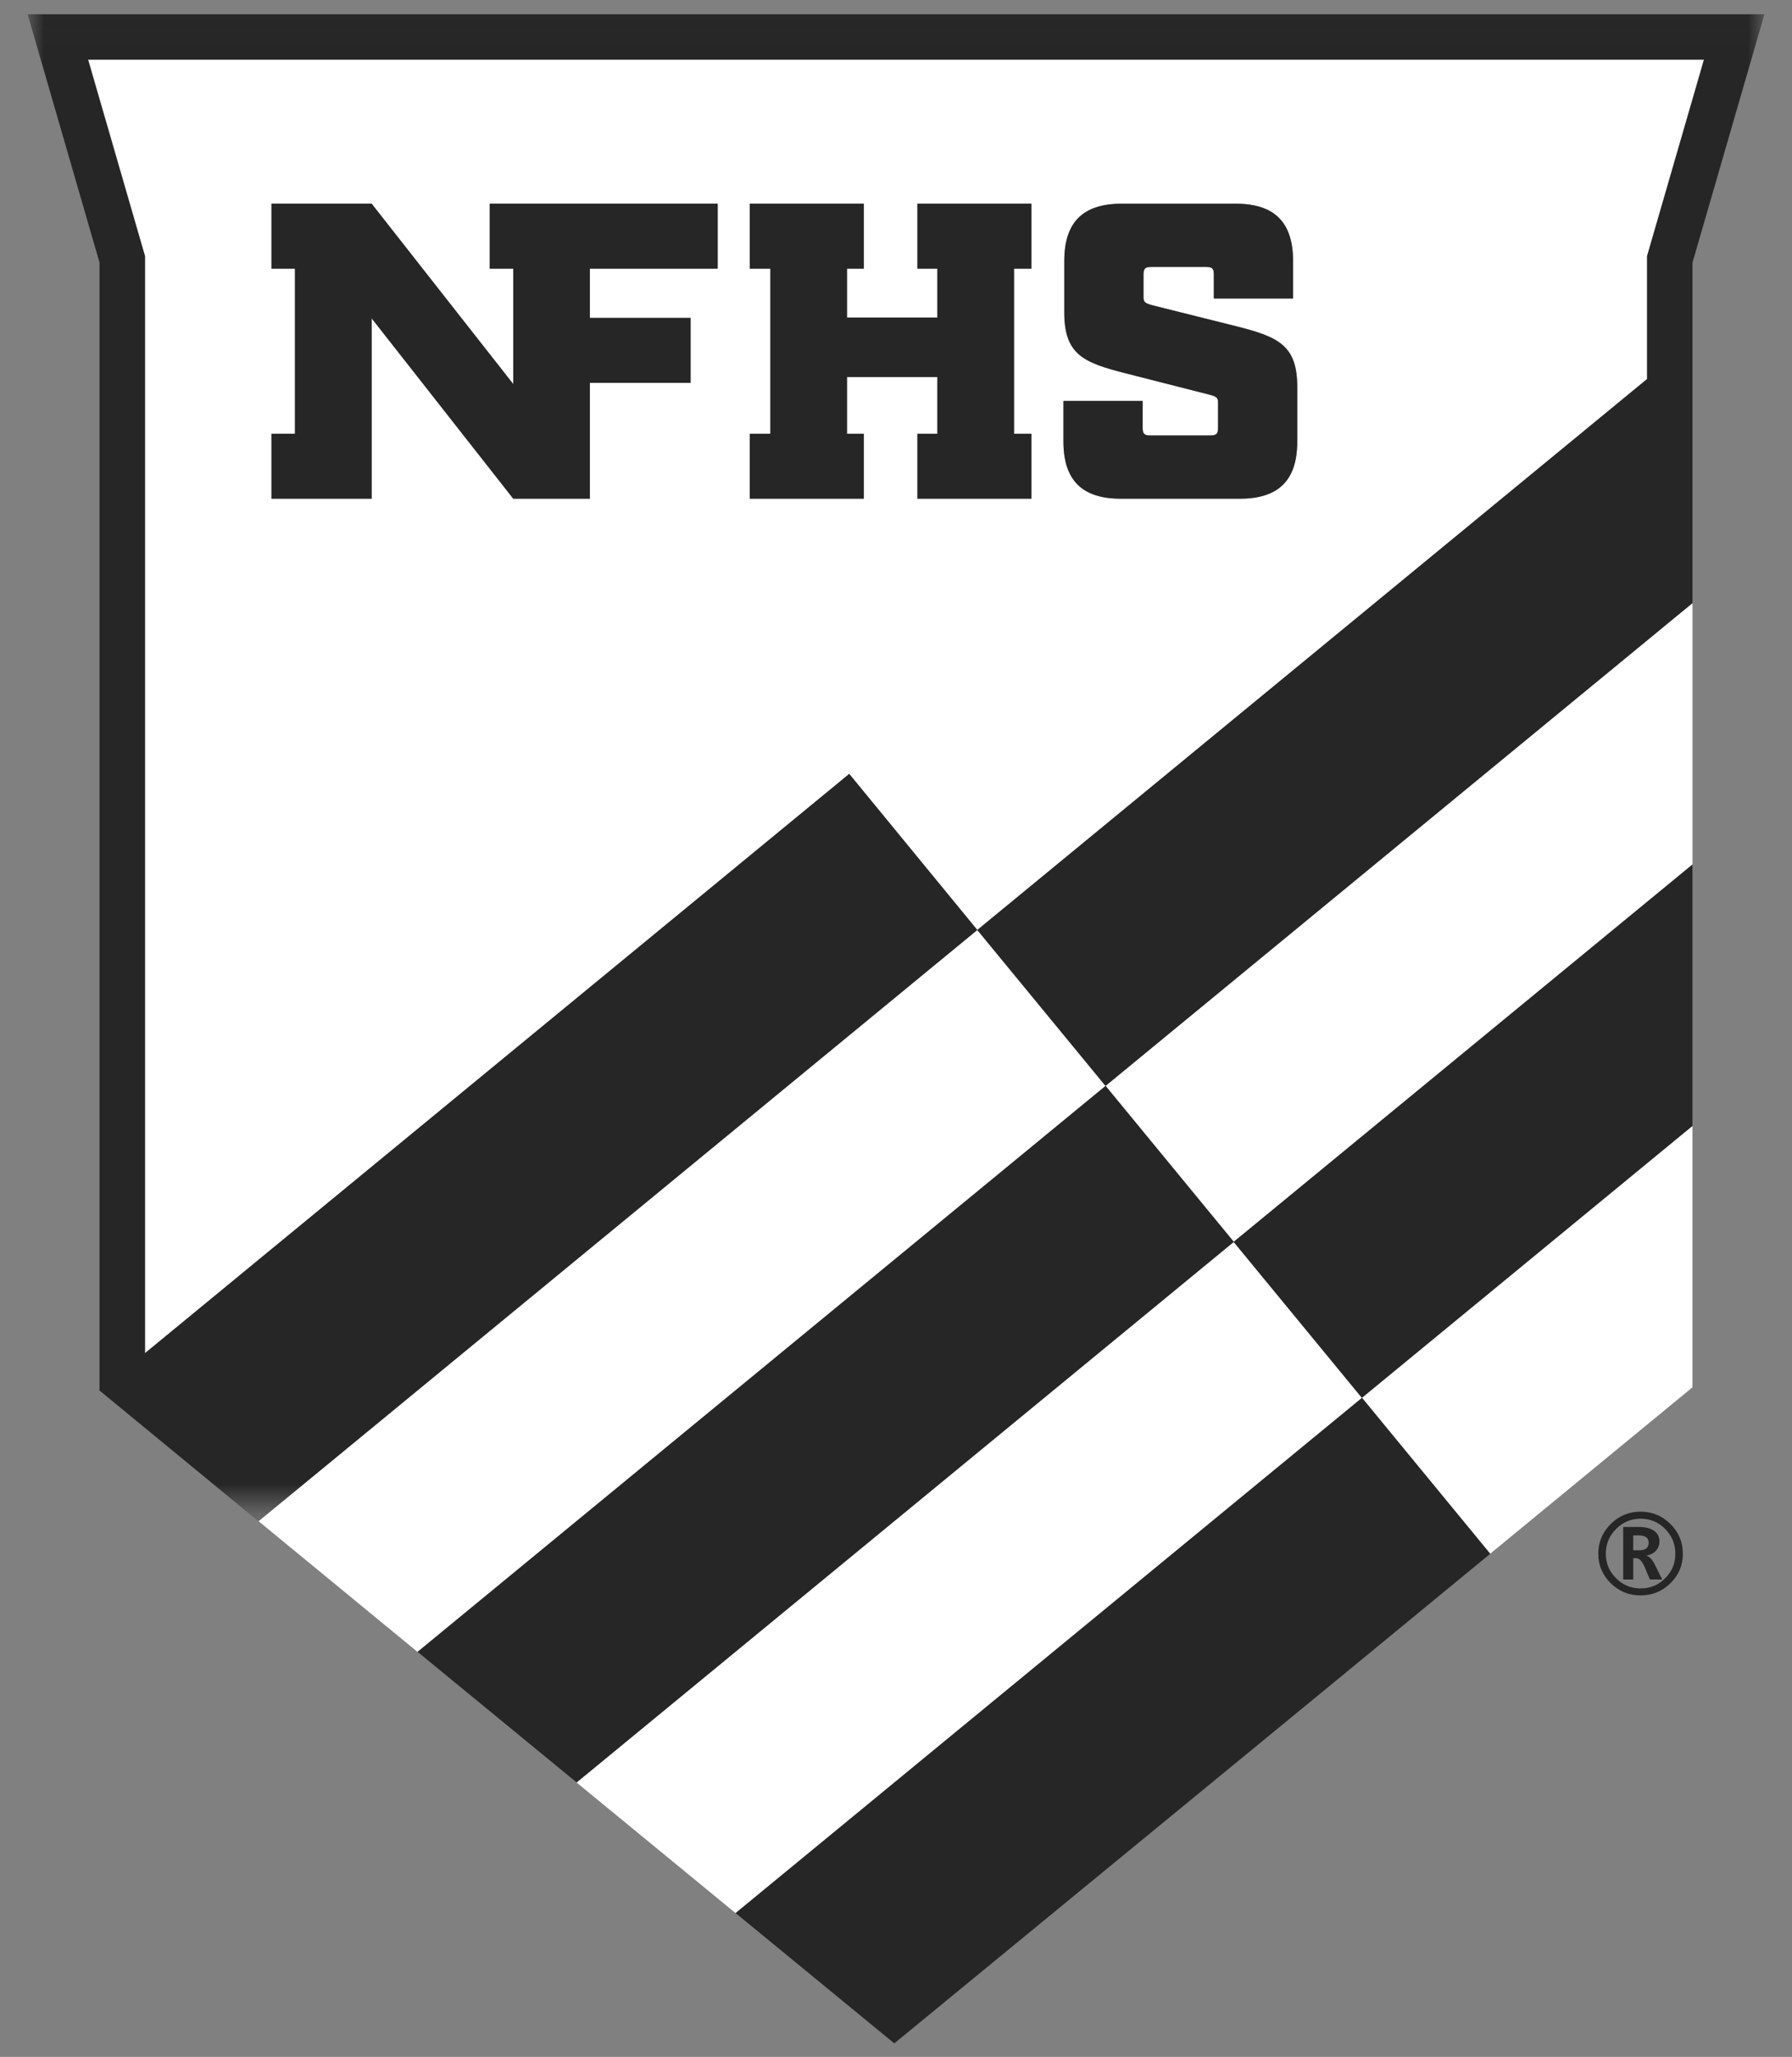
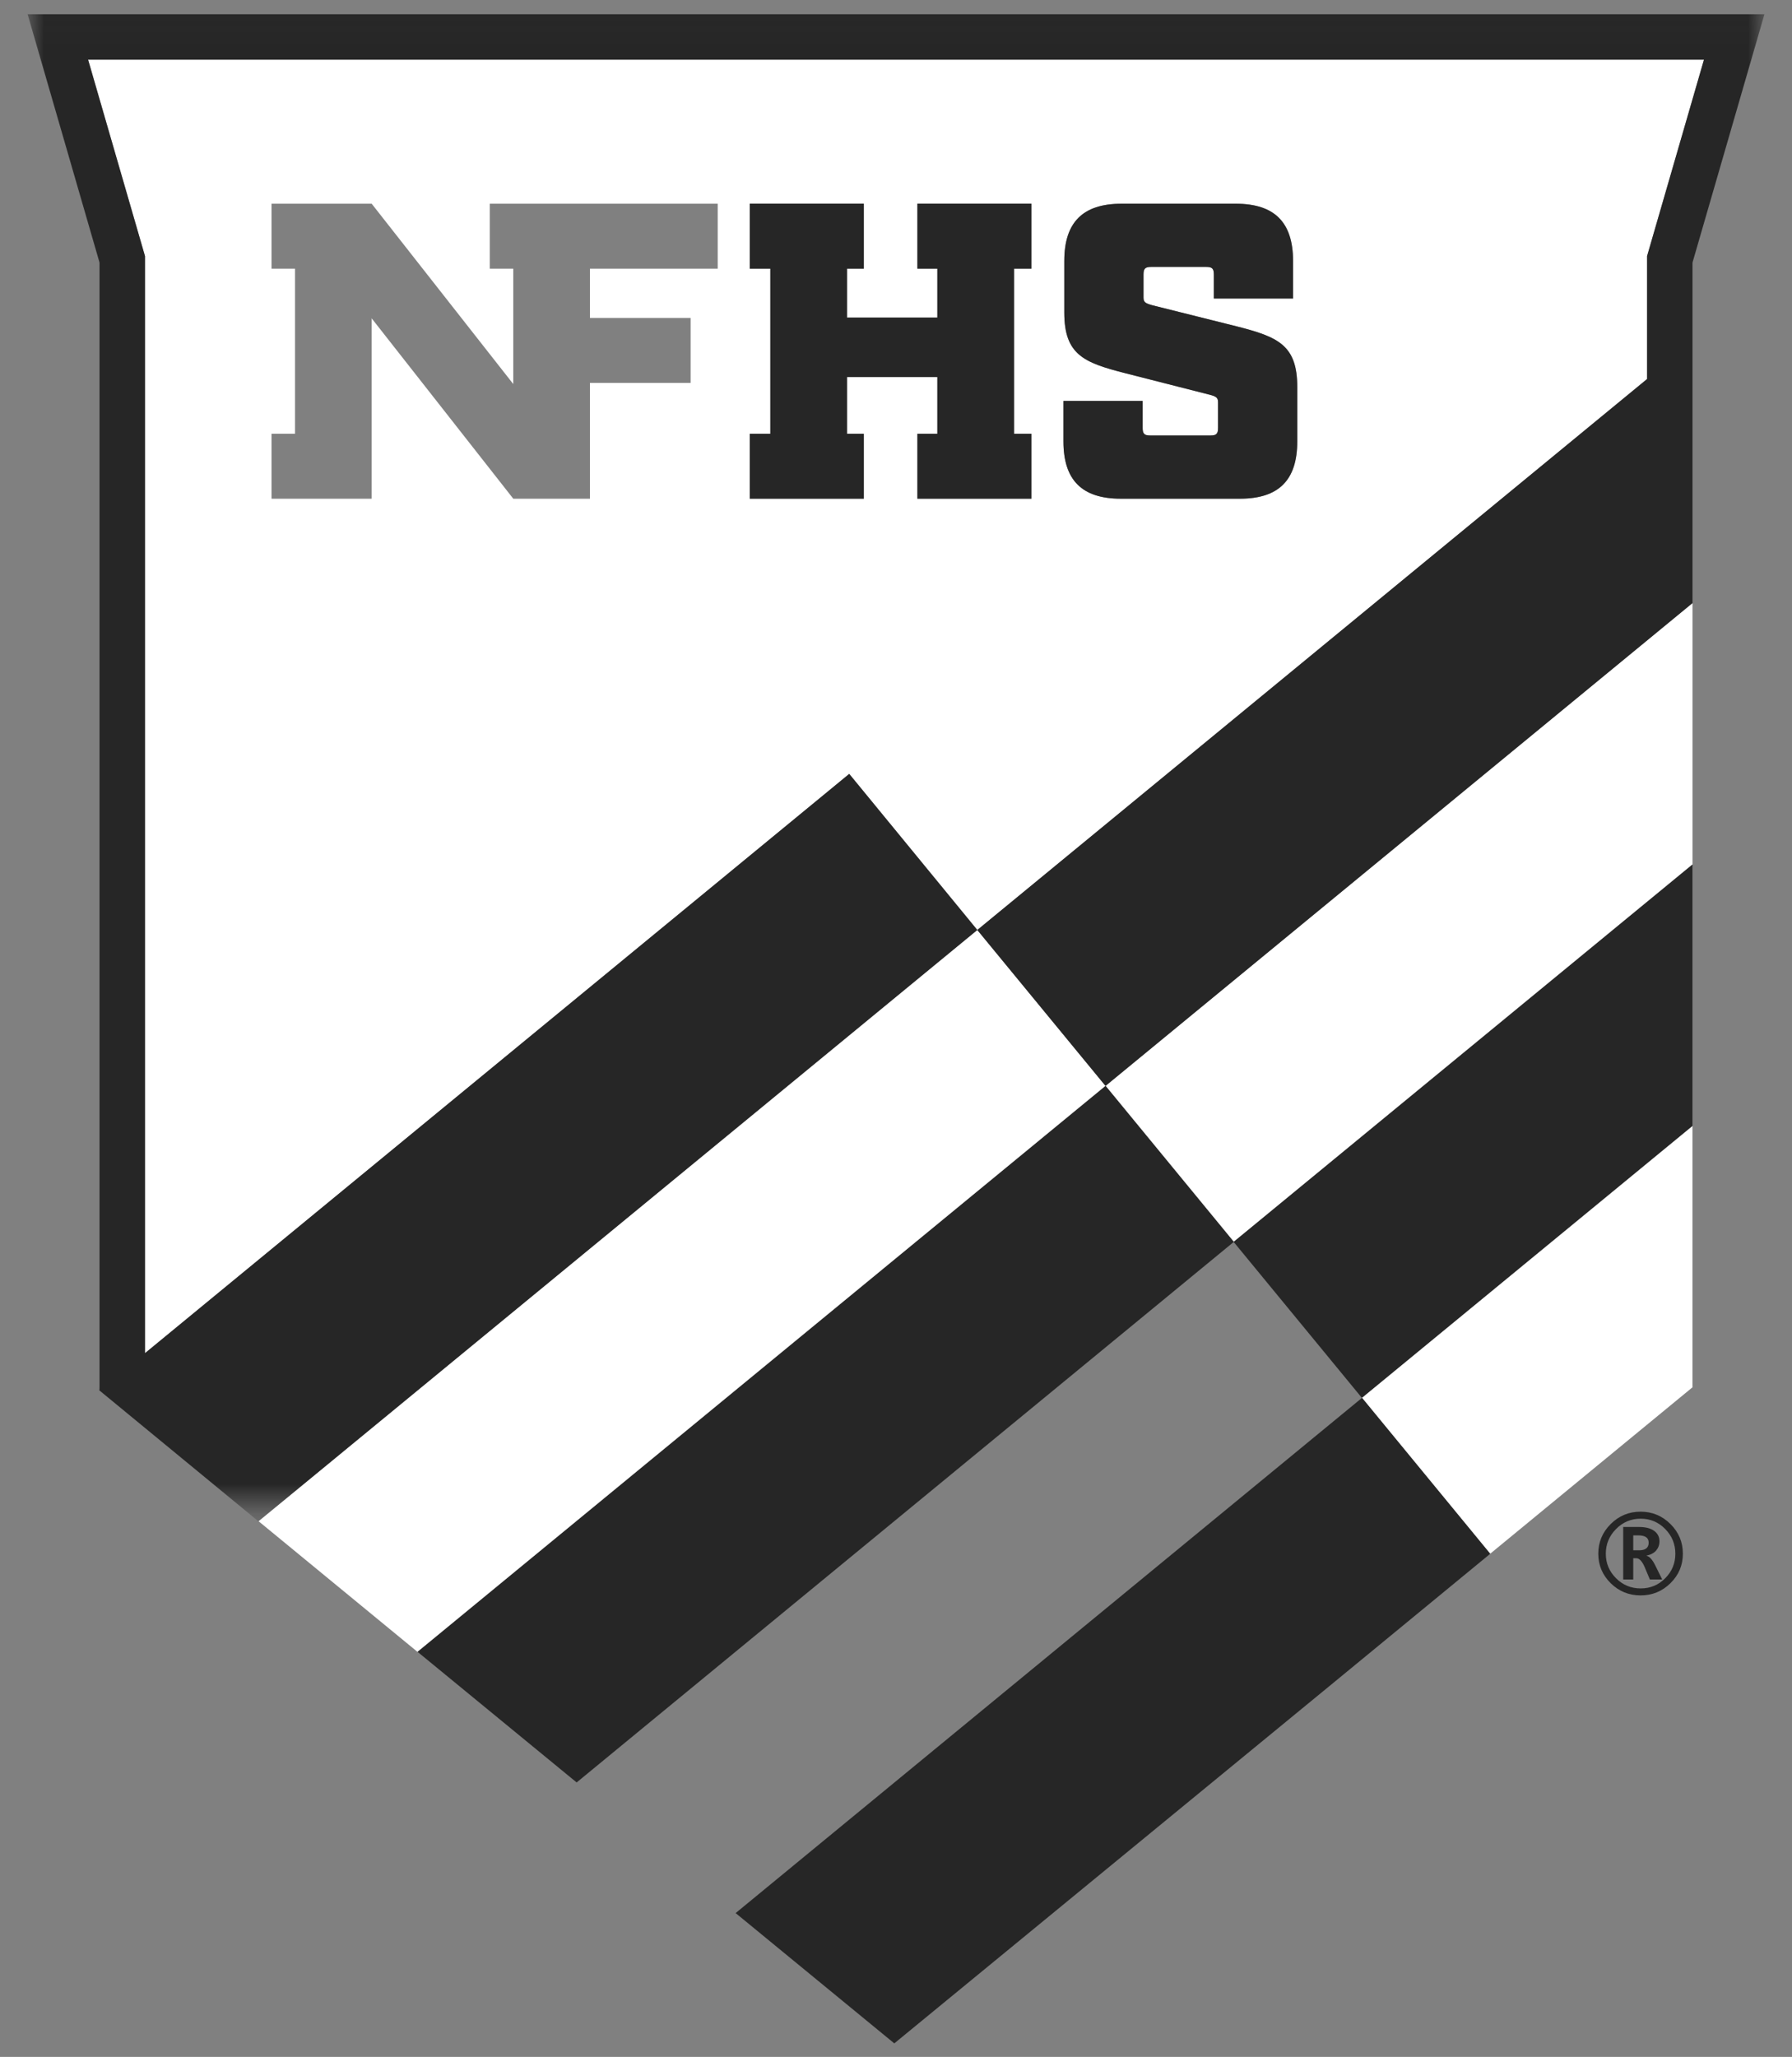
<svg xmlns="http://www.w3.org/2000/svg" width="61" height="70" viewBox="0 0 61 70" fill="none">
  <rect x="0" y="0" width="61" height="70" fill="#808080" stroke="none" />
  <path fill-rule="evenodd" clip-rule="evenodd" d="M44.161 15.022C44.161 16.341 43.53 16.972 42.21 16.972H38.153C36.833 16.972 36.202 16.341 36.202 15.022V13.645H38.898V14.563C38.898 14.764 38.955 14.821 39.156 14.821H41.207C41.407 14.821 41.465 14.764 41.465 14.563V13.688C41.465 13.53 41.393 13.488 41.164 13.43L38.296 12.698C36.89 12.34 36.23 12.067 36.23 10.633V8.884C36.23 7.564 36.861 6.934 38.181 6.934H42.067C43.387 6.934 44.017 7.564 44.017 8.884V10.16H41.322V9.343C41.322 9.142 41.264 9.085 41.063 9.085H39.185C38.984 9.085 38.927 9.142 38.927 9.343V10.117C38.927 10.275 38.97 10.318 39.228 10.389L42.096 11.106C43.501 11.465 44.161 11.738 44.161 13.172V15.022ZM35.11 9.143H34.519V14.762H35.11V16.972H34.519H31.909H31.228V14.762H31.909V12.831H28.834V14.762H29.406V16.972H28.834H26.224H25.524V14.762H26.224V9.143H25.524V6.933H26.224H28.834H29.406V9.143H28.834V10.807H31.909V9.143H31.228V6.933H31.909H34.519H35.11V9.143ZM24.432 9.143H20.082V10.82H23.509V13.031H20.082V16.972H20.069H17.472L12.652 10.834V16.972H11.065H10.042H9.243V14.762H10.042V9.143H9.243V6.933H10.042H12.432H12.652L17.472 13.07V9.143H16.672V6.933H17.472H19.861H20.069H24.432V9.143ZM56.068 10.898V8.936V8.717L56.129 8.506L58.005 2.031H3L4.876 8.506L4.937 8.717V8.936V31.835V44.049V46.051L28.91 26.337L33.269 31.65L56.068 12.9V10.898Z" fill="white" />
-   <path fill-rule="evenodd" clip-rule="evenodd" d="M41.996 42.264L19.625 60.661L25.038 65.106L46.361 47.571L41.996 42.264Z" fill="white" />
  <path fill-rule="evenodd" clip-rule="evenodd" d="M50.724 52.878L53.038 50.975L57.612 47.213V38.317L46.359 47.571L50.724 52.878Z" fill="white" />
  <path fill-rule="evenodd" clip-rule="evenodd" d="M33.269 31.649L8.802 51.77L14.212 56.217L37.633 36.956L33.269 31.649Z" fill="white" />
  <path fill-rule="evenodd" clip-rule="evenodd" d="M41.996 42.263L57.613 29.42V20.523L37.632 36.955L41.996 42.263Z" fill="white" />
  <path fill-rule="evenodd" clip-rule="evenodd" d="M37.635 36.955L14.215 56.216L19.629 60.66L42 42.263L37.635 36.955Z" fill="#262626" />
  <path fill-rule="evenodd" clip-rule="evenodd" d="M25.041 65.106L30.442 69.54L45.316 57.329L50.728 52.878L46.364 47.571L25.041 65.106Z" fill="#262626" />
  <path fill-rule="evenodd" clip-rule="evenodd" d="M46.358 47.571L57.611 38.317V29.421L41.993 42.264L46.358 47.571Z" fill="#262626" />
  <path fill-rule="evenodd" clip-rule="evenodd" d="M42.093 11.106L39.225 10.389C38.967 10.317 38.924 10.274 38.924 10.117V9.342C38.924 9.141 38.981 9.084 39.182 9.084H41.061C41.262 9.084 41.319 9.141 41.319 9.342V10.159H44.015V8.883C44.015 7.564 43.384 6.933 42.065 6.933H38.178C36.859 6.933 36.228 7.564 36.228 8.883V10.633C36.228 12.067 36.887 12.339 38.293 12.698L41.161 13.429C41.39 13.487 41.462 13.53 41.462 13.687V14.562C41.462 14.763 41.405 14.82 41.204 14.82H39.153C38.953 14.82 38.895 14.763 38.895 14.562V13.645H36.199V15.021C36.199 16.34 36.83 16.971 38.15 16.971H42.208C43.527 16.971 44.158 16.34 44.158 15.021V13.171C44.158 11.737 43.498 11.465 42.093 11.106Z" fill="#262626" />
-   <path fill-rule="evenodd" clip-rule="evenodd" d="M19.859 6.932H17.47H16.67V9.142H17.47V13.07L12.65 6.932H12.429H10.04H9.24V9.142H10.04V14.761H9.24V16.971H10.04H11.062H12.65V10.833L17.47 16.971H20.066H20.079V13.03H23.506V10.819H20.079V9.142H24.429V6.932H20.066H19.859Z" fill="#262626" />
  <path fill-rule="evenodd" clip-rule="evenodd" d="M31.907 6.932H31.227V9.142H31.907V10.806H28.831V9.142H29.404V6.932H28.831H26.222H25.522V9.142H26.222V14.761H25.522V16.971H26.222H28.831H29.404V14.761H28.831V12.83H31.907V14.761H31.227V16.971H31.907H34.517H35.108V14.761H34.517V9.142H35.108V6.932H34.517H31.907Z" fill="#262626" />
  <mask id="mask0_13301_7438" style="mask-type:luminance" maskUnits="userSpaceOnUse" x="0" y="0" width="61" height="52">
    <path fill-rule="evenodd" clip-rule="evenodd" d="M0.939 0.022H60.061V51.311H0.939V0.022Z" fill="white" />
  </mask>
  <g mask="url(#mask0_13301_7438)">
-     <path fill-rule="evenodd" clip-rule="evenodd" d="M3.388 8.936V47.206L3.387 47.247L3.383 47.328L3.389 47.323L8.797 51.773L8.8 51.77L33.267 31.649L28.907 26.337L4.935 46.051V44.049V31.834V8.936V8.716L4.874 8.505L2.998 2.03H58.003L56.127 8.505L56.066 8.716V8.936V10.897V12.899L33.267 31.649L37.632 36.956L57.613 20.524V11.628V8.936L60.062 0.484H0.94L3.388 8.936Z" fill="#262626" />
+     <path fill-rule="evenodd" clip-rule="evenodd" d="M3.388 8.936V47.206L3.387 47.247L3.383 47.328L3.389 47.323L8.797 51.773L8.8 51.77L33.267 31.649L28.907 26.337L4.935 46.051V44.049V31.834V8.716L4.874 8.505L2.998 2.03H58.003L56.127 8.505L56.066 8.716V8.936V10.897V12.899L33.267 31.649L37.632 36.956L57.613 20.524V11.628V8.936L60.062 0.484H0.94L3.388 8.936Z" fill="#262626" />
  </g>
  <path fill-rule="evenodd" clip-rule="evenodd" d="M55.596 52.251V52.76H55.791C56.011 52.76 56.121 52.674 56.121 52.503C56.121 52.416 56.092 52.352 56.032 52.312C55.973 52.271 55.88 52.251 55.753 52.251H55.596ZM56.582 53.753H56.162L55.988 53.339C55.9 53.133 55.804 53.03 55.701 53.03H55.596V53.753H55.254V51.966H55.791C56.014 51.966 56.187 52.01 56.306 52.097C56.427 52.184 56.488 52.303 56.488 52.453C56.488 52.575 56.45 52.679 56.377 52.765C56.303 52.852 56.194 52.91 56.05 52.94V52.947C56.15 52.968 56.249 53.078 56.347 53.278L56.582 53.753ZM55.848 51.684C55.522 51.684 55.242 51.801 55.011 52.035C54.779 52.269 54.662 52.549 54.662 52.876C54.662 53.203 54.779 53.48 55.011 53.711C55.242 53.942 55.522 54.057 55.848 54.057C56.176 54.057 56.455 53.942 56.684 53.711C56.914 53.48 57.029 53.203 57.029 52.876C57.029 52.549 56.914 52.269 56.684 52.035C56.455 51.801 56.176 51.684 55.848 51.684ZM55.846 54.295C55.448 54.295 55.109 54.156 54.828 53.879C54.547 53.601 54.406 53.267 54.406 52.874C54.406 52.483 54.547 52.147 54.828 51.866C55.109 51.586 55.448 51.445 55.846 51.445C56.242 51.445 56.581 51.586 56.863 51.866C57.145 52.147 57.285 52.483 57.285 52.874C57.285 53.267 57.145 53.601 56.863 53.879C56.581 54.156 56.242 54.295 55.846 54.295Z" fill="#262626" />
</svg>